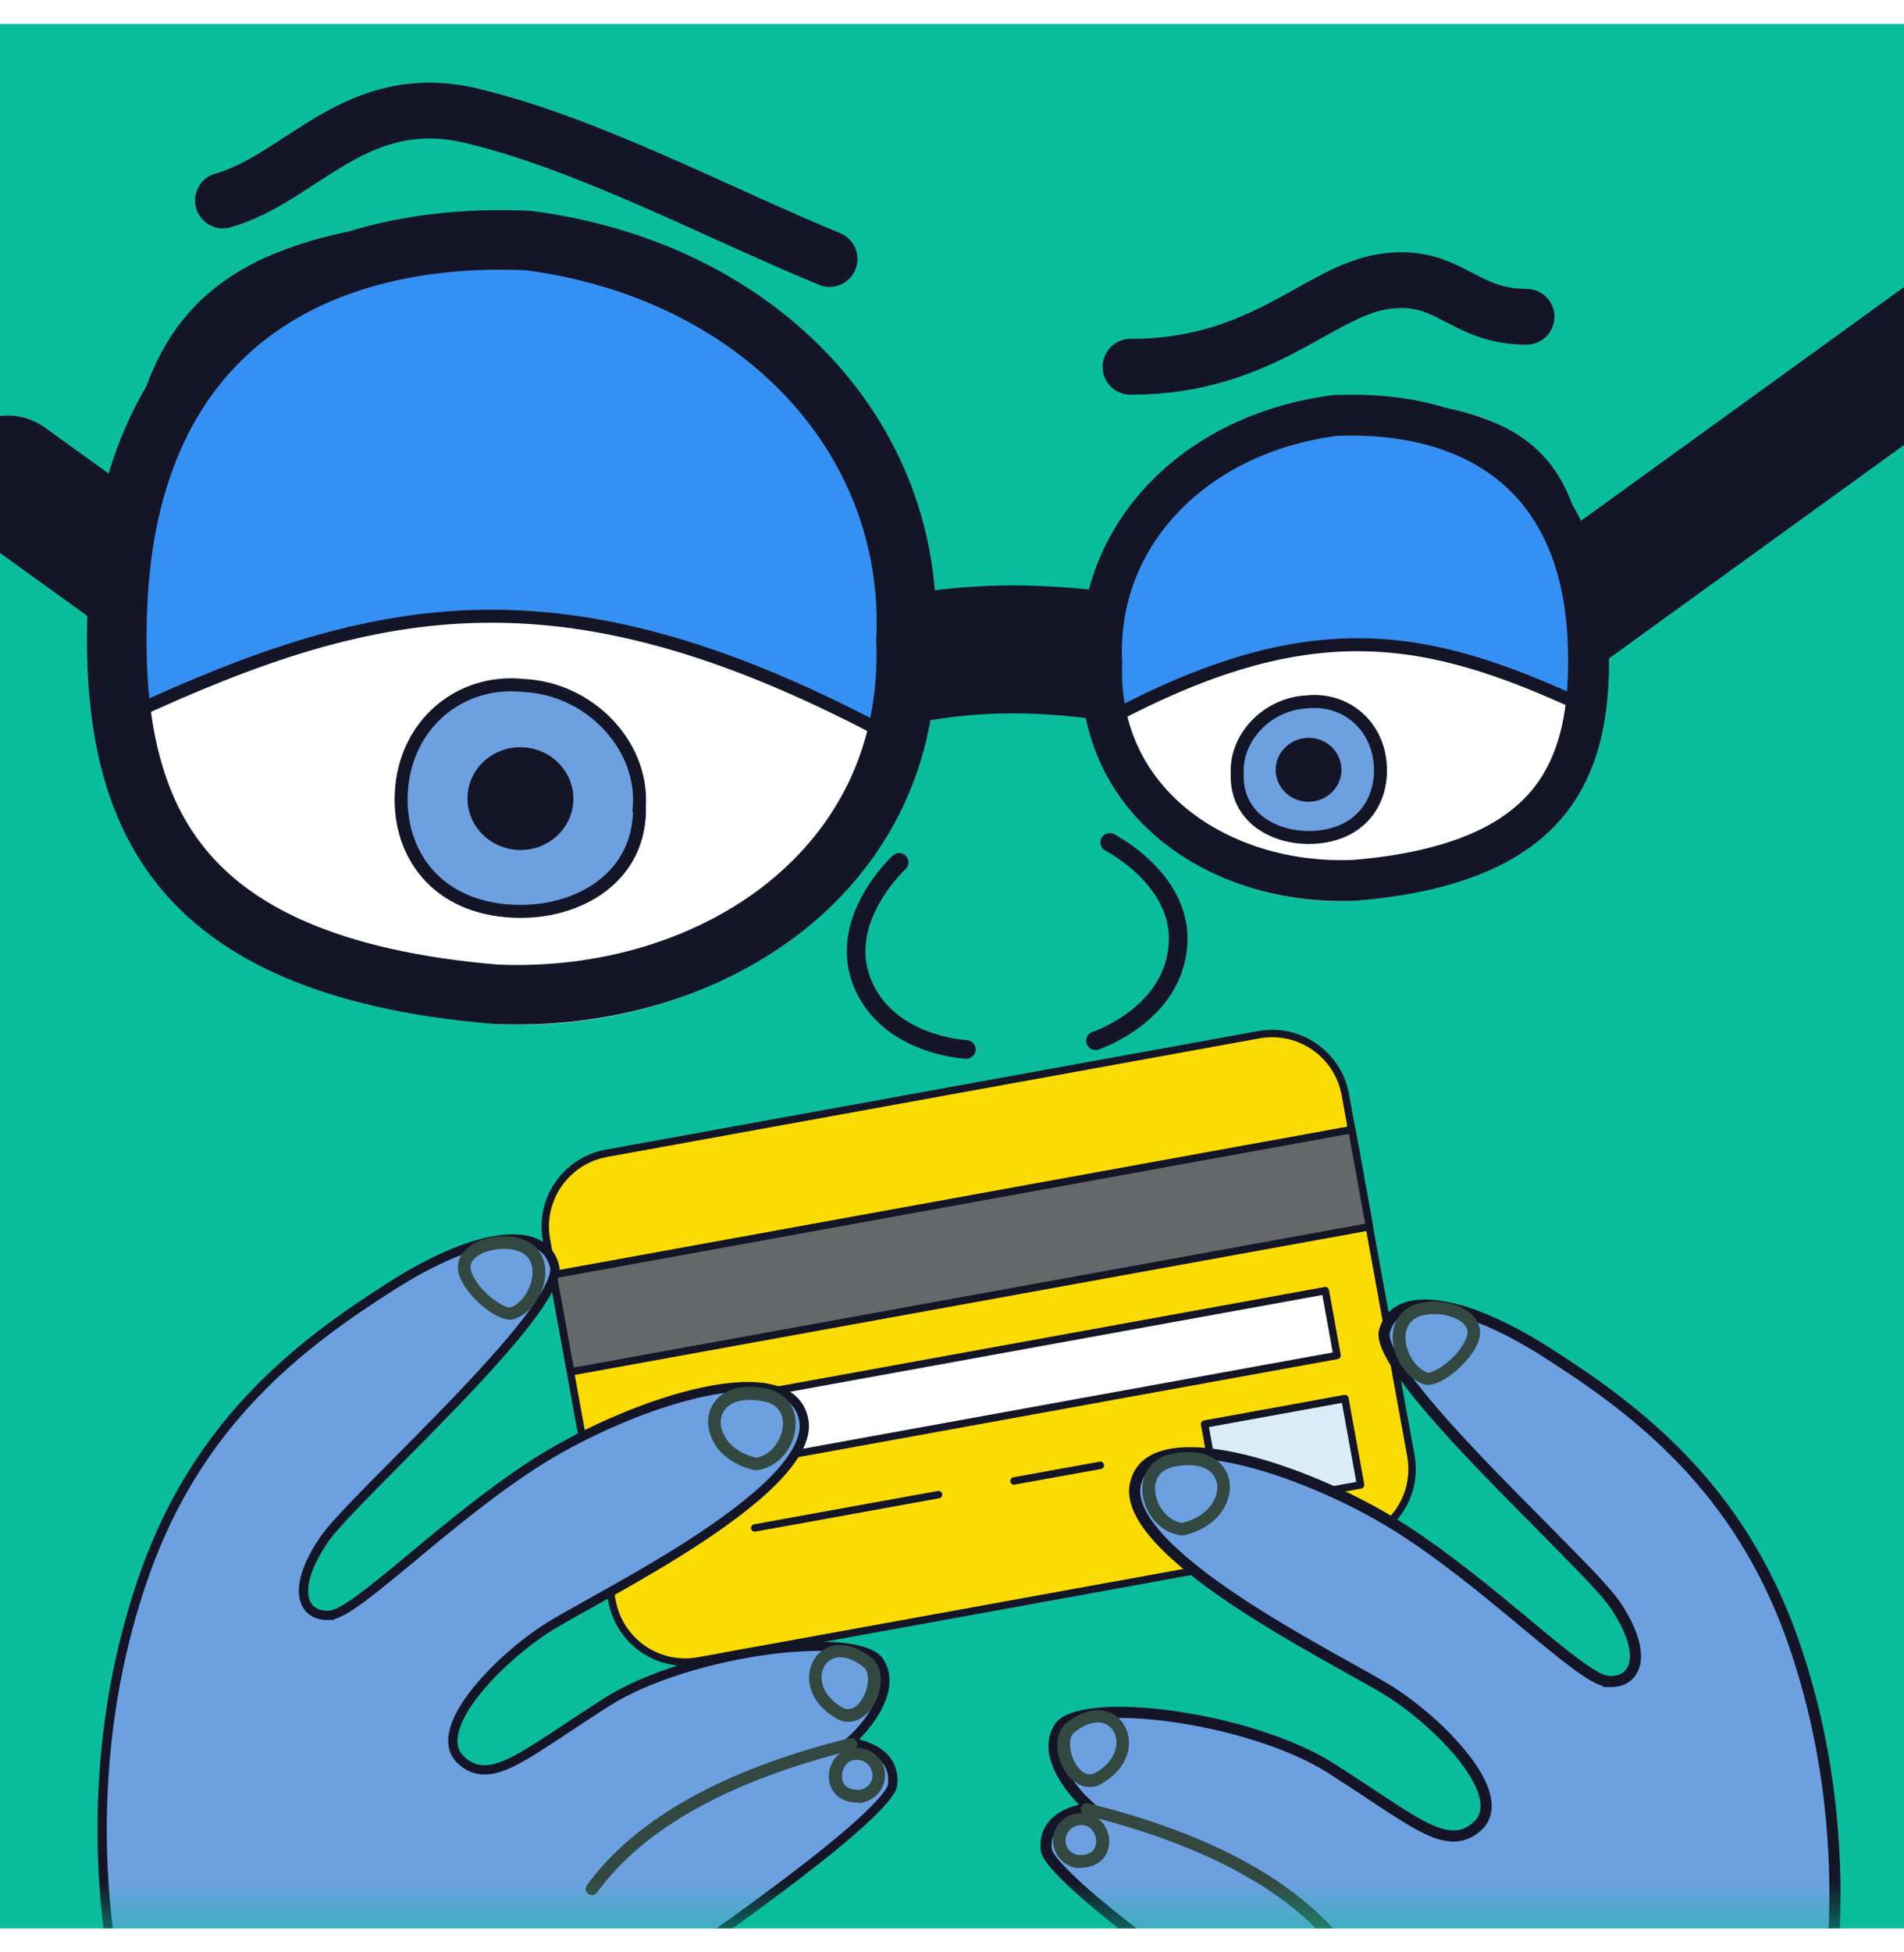
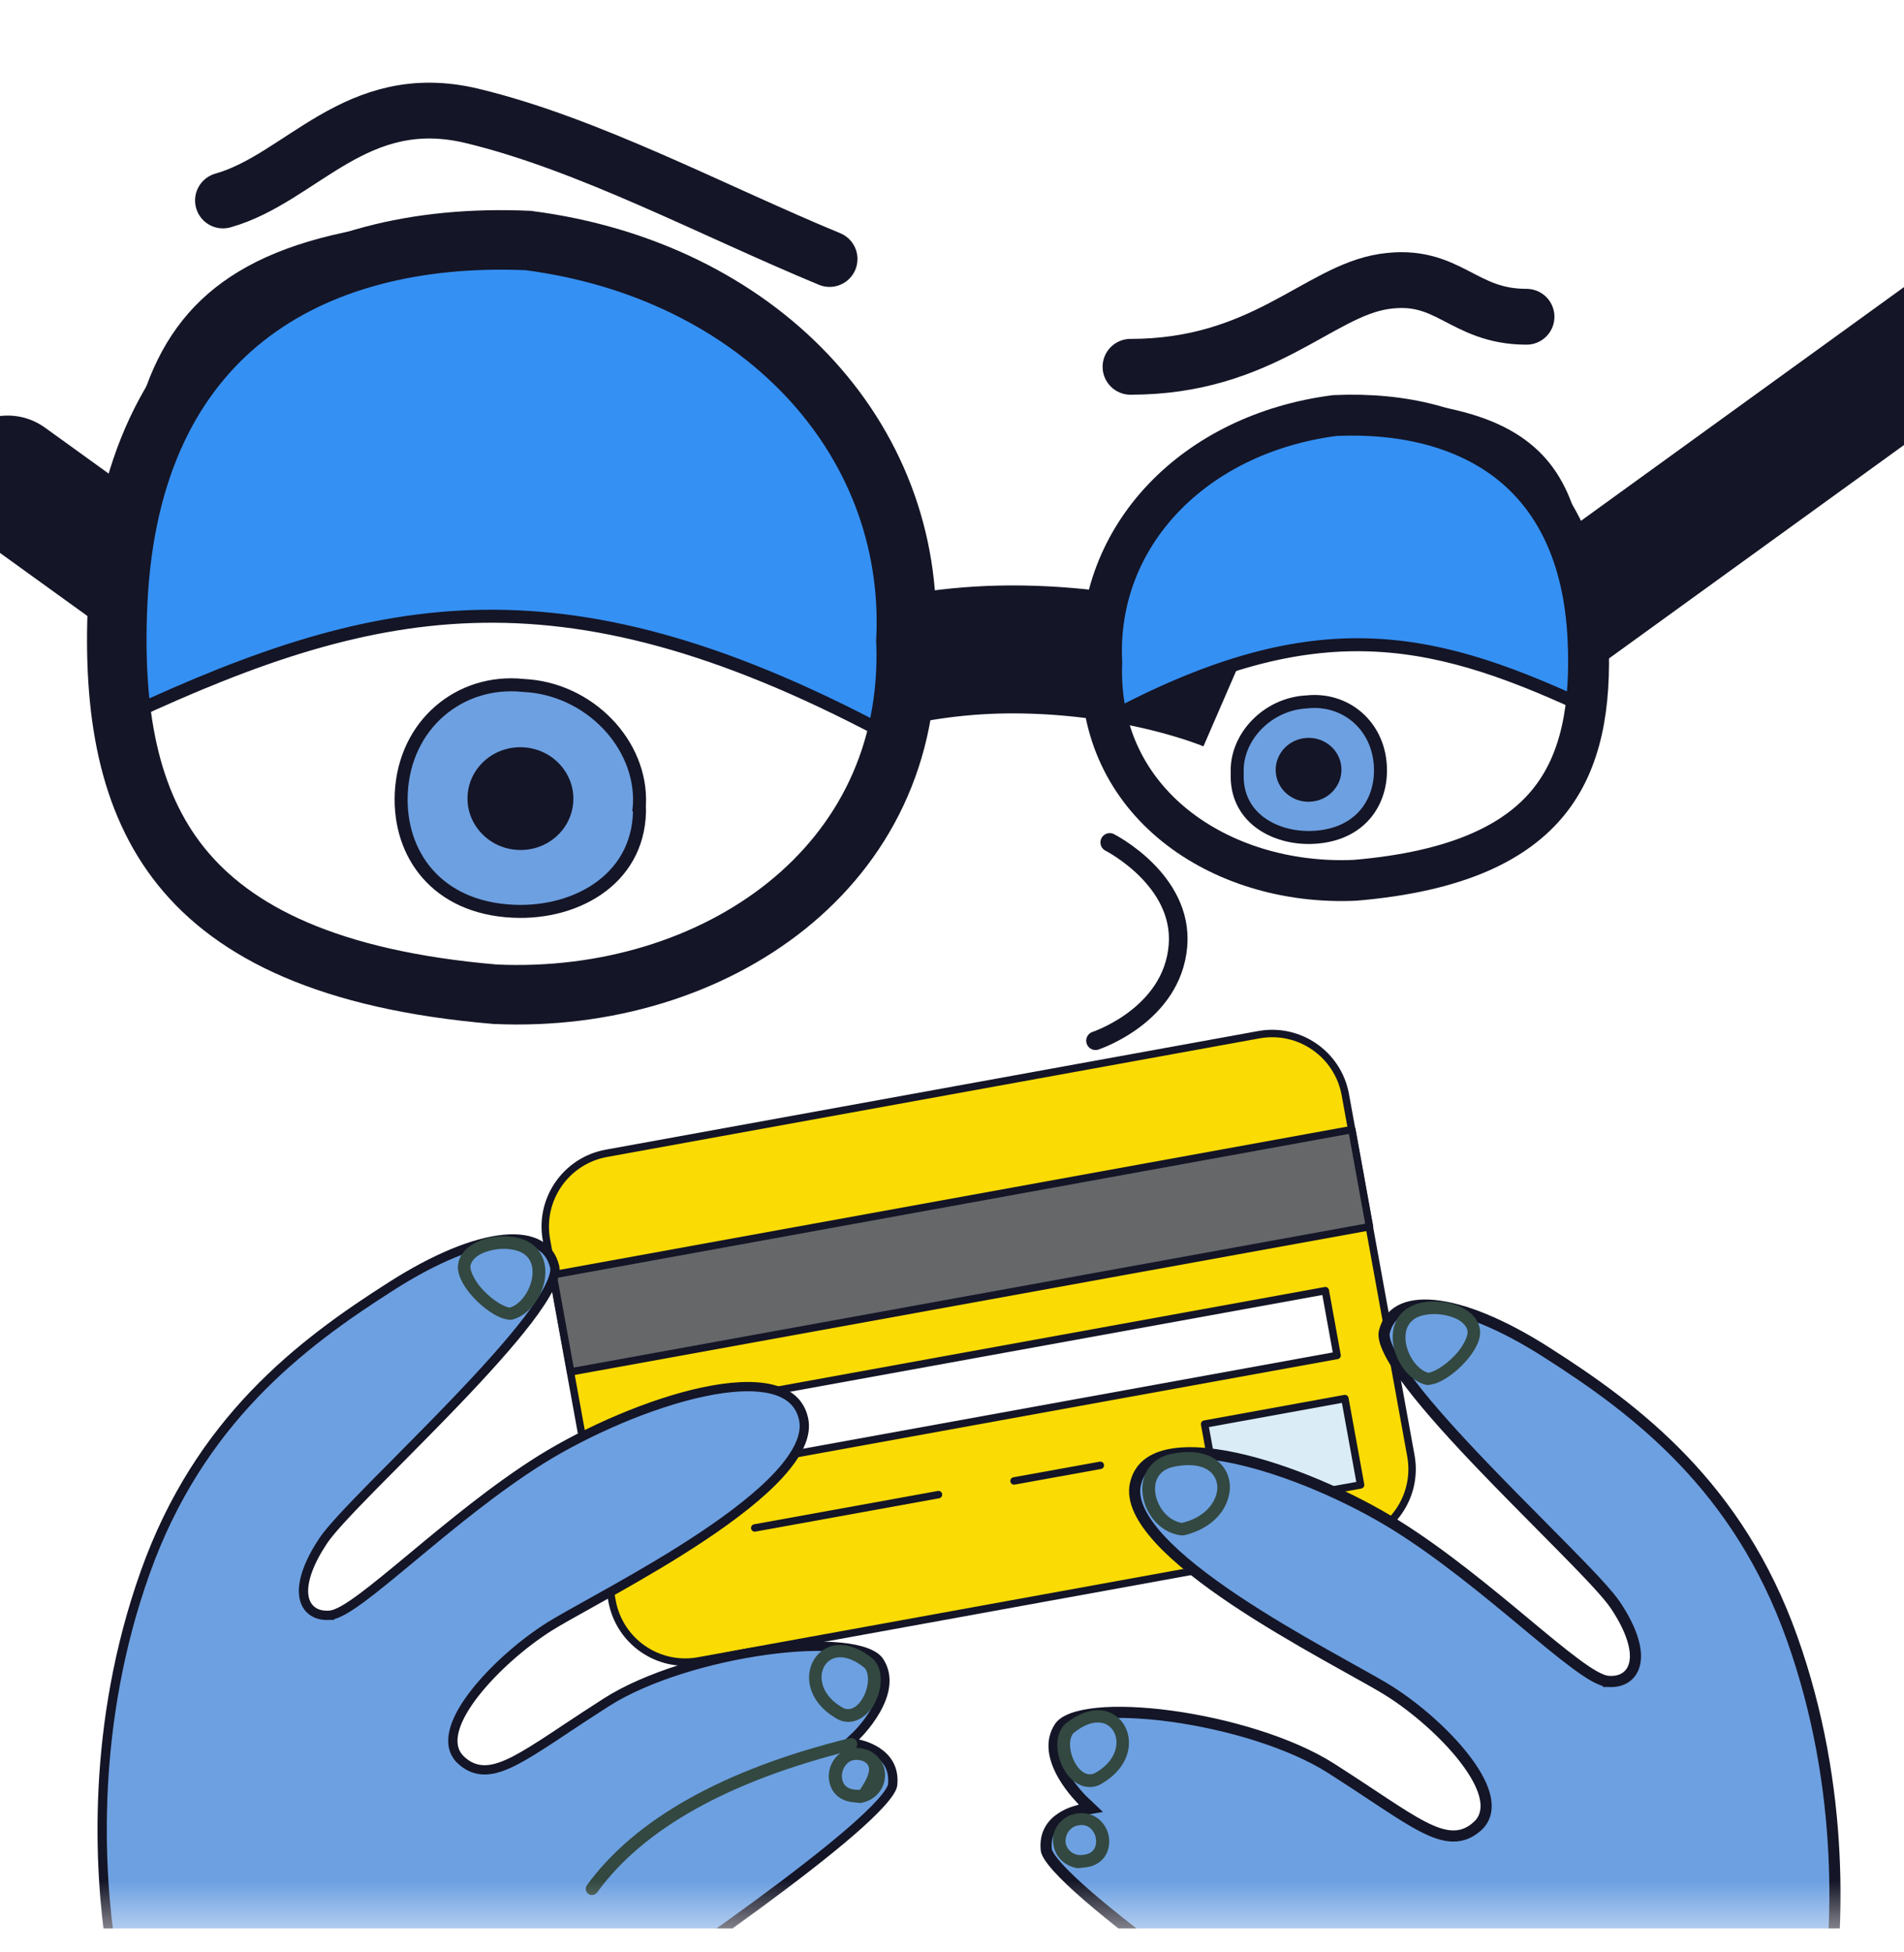
<svg xmlns="http://www.w3.org/2000/svg" width="40" height="41" viewBox="0 0 40 41" fill="none">
  <g clip-path="url(#clip0_1350_32648)">
    <g filter="url(#filter0_ii_1350_32648)">
-       <rect y="0.5" width="40" height="40" fill="#0ABD9C" />
-     </g>
+       </g>
    <path d="M11.48 26.037C11.326 25.188 11.889 24.375 12.738 24.22L26.446 21.729C27.295 21.575 28.108 22.138 28.263 22.987L29.64 30.57C29.795 31.419 29.232 32.233 28.383 32.387L14.675 34.879C13.826 35.033 13.013 34.47 12.858 33.621L11.48 26.037Z" fill="#FADB04" />
    <path d="M11.48 26.037C11.326 25.188 11.889 24.375 12.738 24.22L26.446 21.729C27.295 21.575 28.108 22.138 28.263 22.987L29.64 30.57C29.795 31.419 29.232 32.233 28.383 32.387L14.675 34.879C13.826 35.033 13.013 34.47 12.858 33.621L11.48 26.037Z" stroke="#141526" stroke-width="0.156" stroke-linecap="round" stroke-linejoin="round" />
    <path d="M11.619 26.771L28.401 23.721L28.771 25.761L11.99 28.81L11.619 26.771Z" fill="#656769" stroke="#141526" stroke-width="0.156" stroke-linecap="round" stroke-linejoin="round" />
    <path d="M15.145 29.411L27.843 27.104L28.09 28.464L15.392 30.771L15.145 29.411Z" fill="white" stroke="#141526" stroke-width="0.156" stroke-linecap="round" stroke-linejoin="round" />
    <path d="M25.307 29.906L28.254 29.37L28.584 31.183L25.637 31.719L25.307 29.906Z" fill="#DAEDF7" stroke="#141526" stroke-width="0.156" stroke-linecap="round" stroke-linejoin="round" />
    <path d="M15.856 32.087L19.716 31.387M21.303 31.1L23.116 30.772" stroke="#141526" stroke-width="0.156" stroke-linecap="round" stroke-linejoin="round" />
    <mask id="mask0_1350_32648" style="mask-type:alpha" maskUnits="userSpaceOnUse" x="0" y="19" width="40" height="22">
      <path d="M0 33.329C0 28.429 0 25.978 0.954 24.107C1.793 22.46 3.131 21.122 4.778 20.283C6.649 19.329 9.1 19.329 14 19.329H26C30.901 19.329 33.351 19.329 35.222 20.283C36.869 21.122 38.207 22.46 39.046 24.107C40 25.978 40 28.429 40 33.329V40.501H0V33.329Z" fill="url(#paint0_linear_1350_32648)" />
      <path d="M0 33.329C0 28.429 0 25.978 0.954 24.107C1.793 22.46 3.131 21.122 4.778 20.283C6.649 19.329 9.1 19.329 14 19.329H26C30.901 19.329 33.351 19.329 35.222 20.283C36.869 21.122 38.207 22.46 39.046 24.107C40 25.978 40 28.429 40 33.329V40.501H0V33.329Z" fill="url(#paint1_linear_1350_32648)" fill-opacity="0.2" />
    </mask>
    <g mask="url(#mask0_1350_32648)">
      <path d="M13.184 42.026L13.087 42.019L13.087 42.019L13.087 42.019L13.087 42.02L13.086 42.025L13.085 42.043L13.079 42.115C13.073 42.179 13.064 42.272 13.052 42.391C13.028 42.629 12.991 42.969 12.936 43.378C12.827 44.198 12.651 45.294 12.383 46.403C11.854 48.584 10.635 50.048 4.953 54.161C1.64 53.45 0.271 51.2 -0.273 49.115C-0.547 48.067 -0.611 47.061 -0.606 46.316C-0.604 45.944 -0.584 45.638 -0.565 45.426C-0.556 45.319 -0.547 45.236 -0.54 45.18C-0.538 45.167 -0.537 45.155 -0.535 45.145L-0.521 45.138C-0.483 45.118 -0.427 45.089 -0.358 45.053C-0.221 44.981 -0.031 44.879 0.179 44.759C0.596 44.52 1.098 44.208 1.418 43.922C1.734 43.641 2.033 43.333 2.217 42.873C2.4 42.413 2.464 41.811 2.333 40.947C2.075 39.25 1.912 36.211 3.051 33.02C4.185 29.838 6.309 28.226 8.207 27.018L8.207 27.018C9.155 26.411 9.977 26.085 10.584 26.027C10.887 25.998 11.129 26.037 11.305 26.132C11.478 26.226 11.597 26.378 11.652 26.599C11.673 26.685 11.644 26.826 11.543 27.028C11.445 27.224 11.291 27.457 11.093 27.717C10.697 28.235 10.139 28.847 9.552 29.459C9.148 29.88 8.732 30.299 8.348 30.687C8.174 30.862 8.006 31.031 7.849 31.19C7.349 31.699 6.947 32.121 6.792 32.353C6.492 32.803 6.357 33.188 6.378 33.468C6.389 33.611 6.441 33.733 6.54 33.815C6.639 33.898 6.77 33.93 6.916 33.921M13.184 42.026L13.13 41.945L13.13 41.945L13.131 41.944L13.134 41.942L13.146 41.934L13.192 41.903C13.233 41.876 13.293 41.836 13.369 41.784C13.522 41.681 13.74 41.532 14.002 41.352C14.526 40.991 15.225 40.501 15.927 39.986C16.629 39.47 17.332 38.931 17.865 38.471C18.131 38.24 18.353 38.031 18.509 37.857C18.588 37.769 18.648 37.692 18.69 37.626C18.733 37.559 18.75 37.512 18.753 37.484C18.791 37.124 18.616 36.915 18.426 36.789C18.329 36.726 18.229 36.684 18.152 36.659C18.114 36.647 18.082 36.638 18.06 36.633C18.049 36.63 18.041 36.629 18.035 36.627L18.029 36.626L18.028 36.626L18.028 36.626L18.028 36.626L18.028 36.626L18.028 36.626L17.836 36.593L17.977 36.459L17.977 36.459L17.977 36.459L17.978 36.459L17.98 36.457L17.987 36.45C17.994 36.443 18.004 36.433 18.016 36.42C18.042 36.394 18.078 36.355 18.119 36.307C18.203 36.209 18.308 36.073 18.398 35.915C18.582 35.593 18.685 35.215 18.471 34.889C18.425 34.82 18.336 34.756 18.195 34.703C18.056 34.651 17.876 34.613 17.662 34.592C17.235 34.55 16.688 34.572 16.099 34.653C14.919 34.815 13.591 35.206 12.74 35.748C12.42 35.952 12.138 36.139 11.884 36.307C11.795 36.367 11.709 36.423 11.627 36.478C11.312 36.685 11.046 36.854 10.816 36.973C10.586 37.091 10.381 37.164 10.192 37.167C9.997 37.17 9.828 37.099 9.673 36.951L9.673 36.95C9.5 36.781 9.483 36.549 9.551 36.311C9.618 36.075 9.773 35.814 9.975 35.556C10.38 35.038 10.992 34.503 11.554 34.151L11.555 34.151C11.741 34.035 12.027 33.876 12.37 33.685C12.538 33.591 12.72 33.49 12.911 33.382C13.492 33.054 14.159 32.666 14.779 32.251C15.401 31.835 15.972 31.396 16.365 30.968C16.763 30.534 16.956 30.137 16.882 29.799C16.807 29.456 16.568 29.258 16.201 29.17C15.827 29.082 15.33 29.112 14.772 29.231C13.657 29.468 12.338 30.048 11.373 30.647C10.407 31.25 9.442 32.051 8.649 32.711L8.645 32.714C8.249 33.043 7.894 33.337 7.606 33.551C7.461 33.658 7.331 33.747 7.219 33.81C7.11 33.871 7.006 33.916 6.916 33.921M13.184 42.026L13.13 41.945L13.09 41.971L13.087 42.019L13.184 42.026ZM6.916 33.921C6.916 33.921 6.916 33.921 6.916 33.921L6.911 33.824L6.917 33.921C6.916 33.921 6.916 33.921 6.916 33.921Z" fill="#6DA0E1" stroke="#141526" stroke-width="0.195" />
      <path d="M12.396 39.79C12.381 39.785 12.373 39.782 12.36 39.77C12.298 39.725 12.289 39.646 12.334 39.584C13.345 38.2 15.196 37.158 17.849 36.502C17.922 36.483 17.992 36.53 18.006 36.594C18.025 36.668 17.978 36.737 17.914 36.751C15.325 37.393 13.519 38.399 12.549 39.736C12.506 39.79 12.45 39.806 12.396 39.79Z" fill="#324840" />
-       <path d="M17.788 37.821C17.649 37.777 17.54 37.692 17.477 37.571C17.366 37.358 17.4 37.089 17.56 36.903C17.718 36.724 17.949 36.661 18.203 36.741C18.211 36.743 18.219 36.746 18.227 36.748C18.474 36.851 18.62 37.084 18.589 37.345C18.558 37.606 18.367 37.808 18.097 37.859C18.097 37.859 18.09 37.856 18.087 37.864C17.972 37.853 17.872 37.847 17.788 37.821ZM18.128 36.98C17.936 36.919 17.83 36.987 17.772 37.062C17.68 37.169 17.662 37.333 17.72 37.444C17.789 37.575 17.945 37.591 18.065 37.586C18.245 37.55 18.32 37.421 18.331 37.306C18.331 37.196 18.291 37.056 18.128 36.98Z" fill="#324840" />
+       <path d="M17.788 37.821C17.649 37.777 17.54 37.692 17.477 37.571C17.366 37.358 17.4 37.089 17.56 36.903C17.718 36.724 17.949 36.661 18.203 36.741C18.211 36.743 18.219 36.746 18.227 36.748C18.474 36.851 18.62 37.084 18.589 37.345C18.558 37.606 18.367 37.808 18.097 37.859C18.097 37.859 18.09 37.856 18.087 37.864C17.972 37.853 17.872 37.847 17.788 37.821ZM18.128 36.98C17.936 36.919 17.83 36.987 17.772 37.062C17.68 37.169 17.662 37.333 17.72 37.444C17.789 37.575 17.945 37.591 18.065 37.586C18.331 37.196 18.291 37.056 18.128 36.98Z" fill="#324840" />
      <path d="M17.674 36.136C17.651 36.129 17.628 36.121 17.607 36.106L17.6 36.104C17.203 35.886 16.98 35.545 16.999 35.187C17.015 34.921 17.162 34.697 17.388 34.598C17.664 34.474 18.015 34.567 18.344 34.84C18.352 34.842 18.349 34.85 18.357 34.852C18.597 35.114 18.515 35.588 18.303 35.885C18.121 36.115 17.898 36.206 17.674 36.136ZM17.723 35.872C17.888 35.941 18.021 35.813 18.084 35.723C18.248 35.495 18.283 35.168 18.166 35.029C17.918 34.824 17.676 34.757 17.491 34.834C17.354 34.893 17.267 35.035 17.26 35.193C17.246 35.451 17.419 35.709 17.723 35.872Z" fill="#324840" />
-       <path d="M15.717 30.838C15.317 30.712 15.018 30.449 14.916 30.103C14.829 29.839 14.889 29.57 15.057 29.386C15.187 29.24 15.5 29.026 16.148 29.17L16.156 29.173C16.523 29.271 16.74 29.576 16.713 29.957C16.692 30.349 16.396 30.806 15.909 30.873C15.892 30.875 15.876 30.871 15.858 30.873C15.81 30.867 15.763 30.852 15.717 30.838ZM16.089 29.439C15.71 29.354 15.407 29.403 15.251 29.574C15.146 29.693 15.111 29.86 15.167 30.03C15.256 30.312 15.526 30.532 15.89 30.613C16.213 30.553 16.424 30.23 16.448 29.942C16.458 29.826 16.441 29.533 16.089 29.439Z" fill="#324840" />
      <path d="M10.576 27.69C10.33 27.612 10.048 27.379 9.865 27.153C9.737 26.994 9.585 26.751 9.627 26.536C9.659 26.326 9.833 26.152 10.094 26.048C10.421 25.922 10.906 25.914 11.199 26.142C11.416 26.312 11.503 26.601 11.434 26.927C11.346 27.314 11.066 27.64 10.756 27.712C10.745 27.717 10.73 27.712 10.72 27.718C10.671 27.711 10.623 27.704 10.576 27.69ZM10.864 26.265C10.671 26.204 10.406 26.214 10.185 26.297C10.012 26.361 9.902 26.47 9.883 26.583C9.872 26.672 9.941 26.83 10.067 26.996C10.273 27.256 10.562 27.44 10.708 27.46C10.911 27.405 11.109 27.154 11.17 26.878C11.194 26.775 11.228 26.506 11.031 26.351C10.985 26.311 10.925 26.284 10.864 26.265Z" fill="#324840" />
      <path d="M33.797 35.31C33.703 35.304 33.596 35.258 33.486 35.196C33.373 35.132 33.242 35.043 33.098 34.936C32.808 34.722 32.453 34.427 32.057 34.098L32.054 34.095C31.26 33.435 30.296 32.635 29.331 32.033C28.368 31.434 27.052 30.855 25.939 30.619C25.382 30.5 24.888 30.471 24.518 30.558C24.156 30.644 23.925 30.838 23.852 31.172C23.78 31.5 23.966 31.891 24.364 32.324C24.756 32.75 25.325 33.188 25.947 33.604C26.567 34.018 27.232 34.406 27.813 34.734C28.004 34.842 28.186 34.943 28.354 35.037C28.697 35.228 28.984 35.387 29.171 35.503L29.171 35.504C29.735 35.857 30.349 36.393 30.755 36.913C30.957 37.172 31.114 37.435 31.183 37.675C31.252 37.916 31.236 38.158 31.056 38.334L31.055 38.334C30.897 38.485 30.723 38.559 30.522 38.556C30.329 38.553 30.121 38.478 29.89 38.359C29.659 38.24 29.392 38.07 29.078 37.863C28.995 37.809 28.909 37.752 28.819 37.692C28.566 37.525 28.284 37.337 27.964 37.134C27.116 36.594 25.792 36.203 24.613 36.041C24.025 35.961 23.48 35.938 23.055 35.98C22.842 36.002 22.663 36.039 22.526 36.09C22.387 36.143 22.303 36.205 22.261 36.269C22.052 36.585 22.151 36.954 22.333 37.274C22.423 37.431 22.528 37.566 22.611 37.663C22.652 37.711 22.688 37.749 22.712 37.776C22.725 37.788 22.735 37.798 22.741 37.805L22.749 37.812L22.75 37.814L22.751 37.814L22.751 37.814L22.751 37.814L22.751 37.814L22.921 37.975L22.69 38.014L22.69 38.014L22.69 38.014L22.69 38.014L22.69 38.014L22.689 38.015L22.683 38.016C22.681 38.016 22.679 38.017 22.676 38.017C22.672 38.018 22.666 38.02 22.659 38.021C22.638 38.026 22.607 38.035 22.569 38.047C22.493 38.072 22.395 38.112 22.3 38.175C22.113 38.297 21.944 38.501 21.981 38.851C21.984 38.875 21.999 38.918 22.041 38.985C22.082 39.049 22.142 39.126 22.22 39.213C22.376 39.387 22.597 39.595 22.863 39.825C23.395 40.285 24.097 40.824 24.799 41.339C25.501 41.854 26.2 42.344 26.724 42.705C26.986 42.885 27.204 43.034 27.357 43.137C27.433 43.188 27.493 43.229 27.533 43.256L27.58 43.287L27.592 43.295L27.595 43.297L27.596 43.298L27.596 43.298L27.531 43.395L27.596 43.298L27.643 43.33L27.648 43.386L27.648 43.387L27.648 43.387L27.648 43.388L27.648 43.392L27.649 43.411L27.656 43.483C27.661 43.546 27.67 43.639 27.682 43.758C27.706 43.996 27.744 44.336 27.798 44.745C27.907 45.564 28.083 46.66 28.351 47.767C28.878 49.94 30.089 51.4 35.766 55.509C39.064 54.798 40.427 52.558 40.969 50.479C41.242 49.433 41.306 48.429 41.301 47.686C41.299 47.314 41.28 47.009 41.261 46.797C41.251 46.69 41.242 46.608 41.235 46.552C41.234 46.542 41.233 46.534 41.232 46.527L41.227 46.524C41.189 46.504 41.133 46.476 41.064 46.44C40.926 46.367 40.736 46.265 40.527 46.145C40.109 45.906 39.605 45.593 39.283 45.306C38.968 45.024 38.666 44.714 38.48 44.249C38.295 43.785 38.231 43.179 38.363 42.313C38.62 40.618 38.783 37.582 37.646 34.395C36.513 31.22 34.395 29.611 32.498 28.404L32.497 28.403C31.55 27.798 30.731 27.473 30.129 27.416C29.828 27.387 29.591 27.425 29.419 27.518C29.251 27.609 29.135 27.757 29.082 27.973C29.063 28.052 29.089 28.187 29.189 28.388C29.286 28.583 29.44 28.815 29.638 29.074C30.033 29.592 30.59 30.203 31.177 30.814C31.581 31.235 31.996 31.654 32.381 32.042C32.555 32.217 32.722 32.386 32.879 32.546C33.379 33.054 33.783 33.477 33.939 33.711C34.24 34.162 34.378 34.552 34.356 34.838C34.345 34.985 34.291 35.113 34.187 35.2C34.084 35.286 33.947 35.319 33.797 35.31ZM33.797 35.31C33.797 35.31 33.798 35.31 33.798 35.31L33.804 35.193L33.797 35.31C33.797 35.31 33.797 35.31 33.797 35.31Z" fill="#6DA0E1" stroke="#141526" stroke-width="0.234" />
-       <path d="M28.319 41.159C28.334 41.154 28.342 41.151 28.355 41.139C28.417 41.094 28.426 41.015 28.381 40.953C27.37 39.569 25.518 38.527 22.866 37.871C22.793 37.852 22.723 37.9 22.709 37.963C22.69 38.037 22.737 38.106 22.801 38.12C25.389 38.762 27.196 39.768 28.166 41.105C28.209 41.159 28.265 41.176 28.319 41.159Z" fill="#324840" />
      <path d="M22.927 39.19C23.066 39.146 23.174 39.061 23.238 38.94C23.349 38.727 23.315 38.458 23.155 38.272C22.997 38.093 22.766 38.03 22.511 38.11C22.504 38.113 22.496 38.115 22.488 38.117C22.241 38.221 22.094 38.453 22.126 38.714C22.157 38.975 22.348 39.177 22.617 39.228C22.617 39.228 22.625 39.225 22.628 39.233C22.743 39.222 22.842 39.216 22.927 39.19ZM22.587 38.349C22.779 38.288 22.885 38.357 22.943 38.432C23.035 38.538 23.053 38.702 22.995 38.813C22.926 38.945 22.77 38.96 22.65 38.955C22.47 38.919 22.395 38.79 22.384 38.675C22.384 38.565 22.424 38.425 22.587 38.349Z" fill="#324840" />
      <path d="M23.041 37.505C23.064 37.498 23.087 37.49 23.108 37.475L23.115 37.473C23.512 37.255 23.735 36.914 23.716 36.556C23.7 36.29 23.553 36.066 23.327 35.968C23.051 35.843 22.7 35.936 22.371 36.209C22.363 36.212 22.365 36.219 22.358 36.222C22.118 36.483 22.2 36.957 22.412 37.254C22.594 37.485 22.817 37.575 23.041 37.505ZM22.991 37.241C22.827 37.31 22.694 37.182 22.631 37.092C22.467 36.864 22.431 36.537 22.549 36.398C22.797 36.193 23.038 36.126 23.224 36.203C23.36 36.262 23.448 36.404 23.455 36.562C23.468 36.82 23.296 37.078 22.991 37.241Z" fill="#324840" />
      <path d="M24.998 32.207C25.398 32.081 25.696 31.818 25.799 31.472C25.885 31.208 25.826 30.939 25.658 30.755C25.528 30.61 25.215 30.395 24.566 30.54L24.559 30.542C24.192 30.64 23.975 30.946 24.001 31.327C24.023 31.718 24.319 32.175 24.805 32.242C24.823 32.245 24.839 32.24 24.857 32.243C24.905 32.236 24.951 32.221 24.998 32.207ZM24.626 30.809C25.005 30.723 25.308 30.772 25.463 30.943C25.569 31.062 25.604 31.229 25.548 31.399C25.459 31.681 25.189 31.901 24.825 31.982C24.502 31.922 24.29 31.6 24.267 31.311C24.256 31.196 24.274 30.902 24.626 30.809Z" fill="#324840" />
      <path d="M30.138 29.059C30.385 28.981 30.667 28.748 30.85 28.522C30.978 28.363 31.13 28.12 31.088 27.905C31.055 27.695 30.882 27.521 30.621 27.417C30.294 27.292 29.809 27.283 29.516 27.511C29.299 27.681 29.212 27.97 29.281 28.296C29.369 28.683 29.649 29.009 29.959 29.081C29.969 29.087 29.985 29.082 29.995 29.087C30.044 29.08 30.092 29.073 30.138 29.059ZM29.851 27.634C30.044 27.573 30.309 27.583 30.53 27.666C30.702 27.73 30.813 27.839 30.831 27.952C30.843 28.042 30.774 28.199 30.648 28.365C30.442 28.625 30.153 28.809 30.007 28.829C29.804 28.775 29.606 28.524 29.544 28.247C29.521 28.144 29.487 27.875 29.684 27.721C29.73 27.68 29.79 27.653 29.851 27.634Z" fill="#324840" />
    </g>
    <path d="M33.789 12.179L40 7.687" stroke="#141526" stroke-width="2.687" stroke-linecap="square" />
    <path d="M17.15 14.415C17.15 14.415 18.891 13.595 21.48 13.639C24.07 13.683 25.817 14.441 25.817 14.441" stroke="#141526" stroke-width="2.687" stroke-linejoin="round" />
    <path d="M0.946 8.981C0.344 8.547 -0.495 8.683 -0.929 9.284C-1.363 9.886 -1.227 10.726 -0.626 11.16L0.946 8.981ZM-0.626 11.16L1.968 13.031L3.54 10.852L0.946 8.981L-0.626 11.16Z" fill="#141526" />
    <path d="M19.432 13.648C19.609 18.691 15.191 21.728 10.432 21.508C3.465 20.917 1.985 17.412 2.196 12.851C2.754 4.6 6.444 4.61 11.204 4.83C16.118 5.459 19.643 9.087 19.432 13.648Z" fill="white" />
    <path d="M13.434 16.902L13.433 16.902L13.434 16.891C13.492 15.622 12.369 14.458 11.001 14.395L11.001 14.395L10.993 14.394C9.655 14.255 8.497 15.218 8.43 16.66C8.4 17.306 8.591 17.905 8.983 18.351C9.373 18.796 9.973 19.099 10.782 19.136C11.473 19.168 12.152 18.983 12.649 18.604C13.142 18.228 13.46 17.66 13.434 16.902Z" fill="#6DA0E1" stroke="#141526" stroke-width="0.273" />
    <ellipse cx="1.112" cy="1.079" rx="1.112" ry="1.079" transform="matrix(-0.999 -0.046 -0.046 0.999 12.094 15.744)" fill="#141526" />
    <path d="M17.128 7.769C18.519 9.477 19.242 11.972 18.843 15.527C15.381 13.653 12.668 12.905 10.147 12.942C7.643 12.979 5.345 13.79 2.71 15.011C2.637 13.205 2.615 11.666 2.744 10.368C2.877 9.022 3.169 7.949 3.721 7.114C4.818 5.456 6.98 4.68 11.181 4.686C13.584 5.086 15.711 6.03 17.128 7.769Z" fill="#3590F3" stroke="#141526" stroke-width="0.273" />
    <path d="M19.034 13.431L19.032 13.456L19.034 13.482C19.119 15.855 18.12 17.738 16.532 19.016C14.934 20.301 12.723 20.984 10.402 20.879C6.898 20.582 4.915 19.571 3.81 18.2C2.697 16.82 2.366 14.942 2.472 12.664C2.605 9.79 3.638 7.864 5.147 6.671C6.666 5.47 8.75 4.947 11.097 5.051C15.912 5.674 19.231 9.162 19.034 13.431Z" stroke="#141526" stroke-width="1.25" />
-     <path d="M22.861 14.03C22.75 17.166 25.497 19.054 28.457 18.917C32.79 18.55 33.709 16.37 33.578 13.534C33.231 8.404 30.937 8.41 27.977 8.547C24.921 8.938 22.729 11.194 22.861 14.03Z" fill="white" />
    <path d="M25.992 16.249L25.992 16.249L25.992 16.238C25.957 15.48 26.63 14.778 27.455 14.74L27.455 14.74L27.463 14.739C28.265 14.656 28.96 15.232 29 16.099C29.018 16.489 28.902 16.848 28.669 17.114C28.436 17.379 28.077 17.562 27.587 17.585C27.167 17.605 26.757 17.491 26.459 17.265C26.166 17.041 25.976 16.703 25.992 16.249Z" fill="#6DA0E1" stroke="#141526" stroke-width="0.273" />
    <ellipse cx="27.491" cy="16.166" rx="0.691" ry="0.671" transform="rotate(-2.649 27.491 16.166)" fill="#141526" />
    <path d="M24.327 10.407C23.483 11.443 23.035 12.957 23.263 15.117C25.389 13.976 27.066 13.517 28.629 13.54C30.174 13.562 31.593 14.056 33.204 14.798C33.247 13.709 33.258 12.78 33.18 11.996C33.098 11.163 32.917 10.505 32.581 9.996C31.915 8.989 30.597 8.506 27.989 8.509C26.504 8.757 25.197 9.34 24.327 10.407Z" fill="#3590F3" stroke="#141526" stroke-width="0.273" />
    <path d="M23.145 13.894L23.146 13.911L23.145 13.929C23.093 15.391 23.707 16.55 24.685 17.337C25.67 18.129 27.035 18.551 28.469 18.486C30.641 18.302 31.861 17.676 32.539 16.836C33.222 15.989 33.427 14.833 33.362 13.421C33.279 11.643 32.641 10.458 31.713 9.724C30.779 8.986 29.495 8.661 28.043 8.726C25.066 9.112 23.023 11.265 23.145 13.894Z" stroke="#141526" stroke-width="0.859" />
-     <path d="M18.89 18.109C18.89 18.109 17.61 19.283 18.095 20.586C18.608 21.963 20.301 22.038 20.301 22.038" stroke="#141526" stroke-width="0.391" stroke-linecap="round" />
    <path d="M23.314 17.691C23.314 17.691 24.863 18.476 24.747 19.862C24.625 21.326 23.015 21.855 23.015 21.855" stroke="#141526" stroke-width="0.391" stroke-linecap="round" />
    <path d="M23.75 7.703C26.523 7.703 27.697 6.115 29.082 5.91C30.436 5.709 30.713 6.652 32.07 6.652" stroke="#141526" stroke-width="1.172" stroke-linecap="round" />
    <path d="M17.428 5.439C14.977 4.426 12.359 3.02 9.918 2.434C7.477 1.848 6.344 3.742 4.684 4.21" stroke="#141526" stroke-width="1.172" stroke-linecap="round" />
  </g>
  <defs>
    <filter id="filter0_ii_1350_32648" x="-0.21" y="0.29" width="40.421" height="40.421" filterUnits="userSpaceOnUse" color-interpolation-filters="sRGB">
      <feFlood flood-opacity="0" result="BackgroundImageFix" />
      <feBlend mode="normal" in="SourceGraphic" in2="BackgroundImageFix" result="shape" />
      <feColorMatrix in="SourceAlpha" type="matrix" values="0 0 0 0 0 0 0 0 0 0 0 0 0 0 0 0 0 0 127 0" result="hardAlpha" />
      <feOffset dx="0.21" dy="0.21" />
      <feGaussianBlur stdDeviation="0.105" />
      <feComposite in2="hardAlpha" operator="arithmetic" k2="-1" k3="1" />
      <feColorMatrix type="matrix" values="0 0 0 0 1 0 0 0 0 1 0 0 0 0 1 0 0 0 0.2 0" />
      <feBlend mode="normal" in2="shape" result="effect1_innerShadow_1350_32648" />
      <feColorMatrix in="SourceAlpha" type="matrix" values="0 0 0 0 0 0 0 0 0 0 0 0 0 0 0 0 0 0 127 0" result="hardAlpha" />
      <feOffset dx="-0.21" dy="-0.21" />
      <feGaussianBlur stdDeviation="0.105" />
      <feComposite in2="hardAlpha" operator="arithmetic" k2="-1" k3="1" />
      <feColorMatrix type="matrix" values="0 0 0 0 0 0 0 0 0 0 0 0 0 0 0 0 0 0 0.05 0" />
      <feBlend mode="normal" in2="effect1_innerShadow_1350_32648" result="effect2_innerShadow_1350_32648" />
    </filter>
    <linearGradient id="paint0_linear_1350_32648" x1="20" y1="19.329" x2="20" y2="40.501" gradientUnits="userSpaceOnUse">
      <stop stop-color="#42E5C2" />
      <stop offset="1" stop-color="#30AF98" />
    </linearGradient>
    <linearGradient id="paint1_linear_1350_32648" x1="20" y1="19.329" x2="20" y2="40.501" gradientUnits="userSpaceOnUse">
      <stop offset="0.328" stop-color="white" />
      <stop offset="1" stop-opacity="0.1" />
    </linearGradient>
    <clipPath id="clip0_1350_32648">
      <rect width="40" height="40" fill="white" transform="translate(0 0.5)" />
    </clipPath>
  </defs>
</svg>